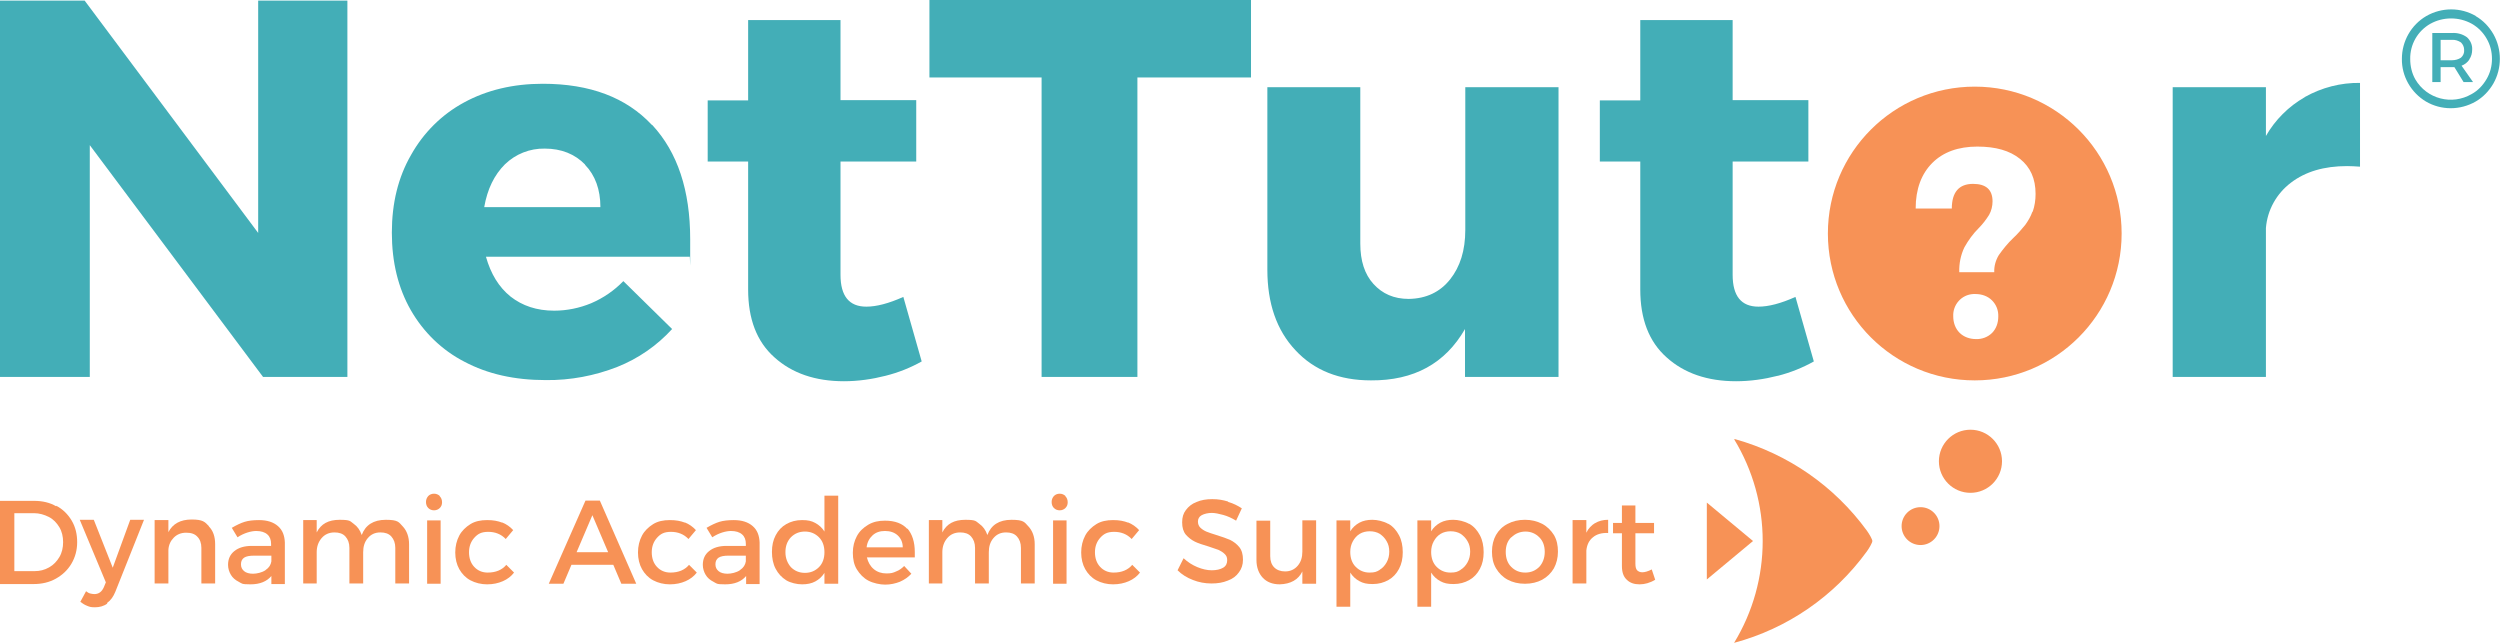
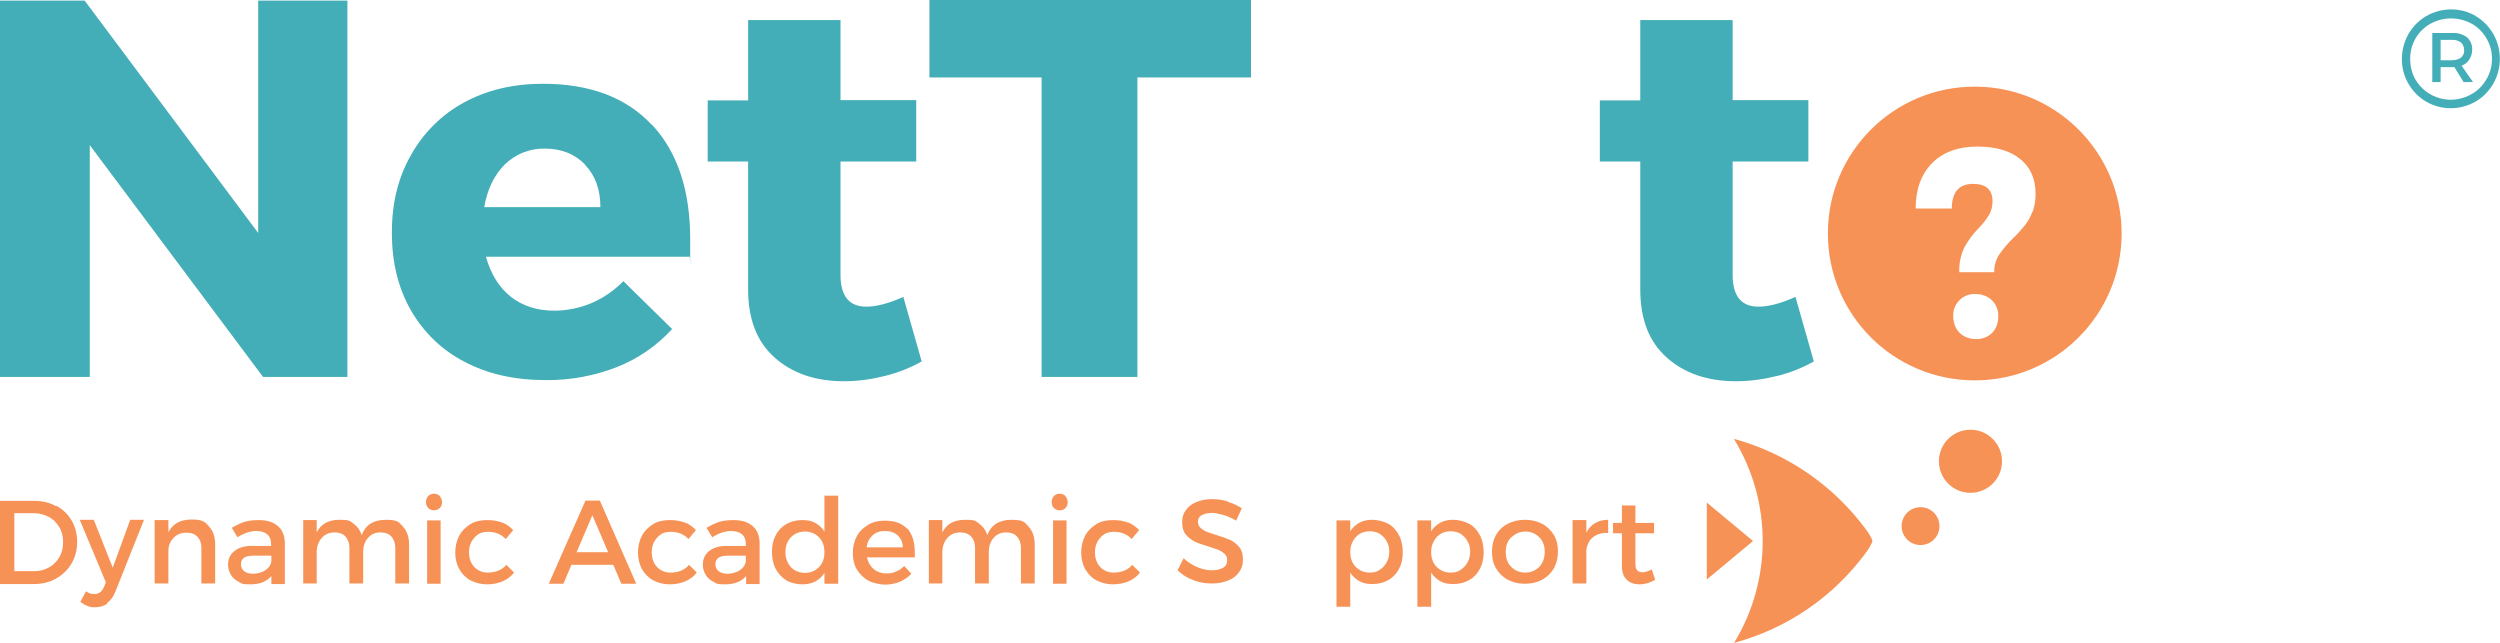
<svg xmlns="http://www.w3.org/2000/svg" id="b" viewBox="0 0 871.5 224.1">
  <defs>
    <style>.d{fill:#f79256;}.e{fill:#43aeb7;}</style>
  </defs>
  <g id="c">
    <path class="e" d="M91.7,131.4L31.3,50.6v80.8H0V.2h29.5l60.5,81V.2h31.1v131.2h-29.4Z" />
    <path class="e" d="M227.4,43.6c8.8,9.5,13.2,22.8,13.2,39.8s0,4.8-.2,6.1h-71c1.7,6,4.5,10.6,8.6,13.9,4.1,3.2,9.1,4.9,15.2,4.9,4.4,0,8.8-.9,12.9-2.6,4.2-1.8,8-4.4,11.2-7.7l17,16.7c-5.3,5.8-11.8,10.3-19.1,13.2-7.9,3.1-16.4,4.7-24.9,4.6-10.9,0-20.3-2.1-28.4-6.4-7.8-4-14.3-10.3-18.7-18-4.4-7.7-6.6-16.7-6.6-27,0-10.3,2.2-19.3,6.7-27.1,4.3-7.7,10.7-14.1,18.5-18.3,7.9-4.3,17.1-6.5,27.4-6.5,16.5,0,29.1,4.8,38,14.3ZM204,57.4c-3.6-3.7-8.3-5.6-14.1-5.6-5.2-.1-10.2,1.9-13.9,5.5-3.7,3.7-6.1,8.6-7.2,14.9h40.5c0-6.1-1.8-11.1-5.4-14.8Z" />
    <path class="e" d="M308.7,131c-4.7,1.2-9.6,1.9-14.5,1.9-10,0-18.1-2.8-24.2-8.3-6.2-5.5-9.2-13.4-9.2-23.7v-44.6h-14.1v-21.3h14.1V7h32.2v27.9h26.4v21.4h-26.4v39.5c0,7.4,3,11.1,9,11.1,3.5,0,7.8-1.1,12.9-3.4l6.4,22.5c-3.9,2.2-8.2,3.9-12.6,5Z" />
    <path class="e" d="M396.5,27v104.4h-33.4V27h-39.1V0h112.1v27h-39.5Z" />
-     <path class="e" d="M543.2,131.4h-32.5v-16.7c-6.9,12-17.8,18-32.8,17.9-11,0-19.8-3.5-26.3-10.5-6.6-7-9.8-16.4-9.8-28.1V30.4h32.4v54.5c0,6,1.5,10.7,4.6,14.1s7.1,5.2,12.3,5.2c6.1-.1,10.9-2.4,14.4-6.8,3.5-4.4,5.3-10.1,5.3-17.2V30.4h32.5v101Z" />
    <path class="e" d="M619.7,131c-4.7,1.2-9.6,1.9-14.5,1.9-10,0-18.1-2.8-24.2-8.3-6.2-5.5-9.2-13.4-9.2-23.7v-44.6h-14.1v-21.3h14.1V7h32.2v27.9h26.4v21.4h-26.4v39.5c0,7.4,3,11.1,9,11.1,3.5,0,7.8-1.1,12.9-3.4l6.4,22.5c-3.9,2.2-8.2,3.9-12.5,5Z" />
-     <path class="e" d="M803.5,33.8c5.9-3.3,12.5-5,19.2-4.9v29.2c-1.5-.1-3-.2-4.5-.2-8,0-14.5,1.9-19.6,5.8-5,3.8-8.2,9.5-8.7,15.8v51.9h-32.5V30.4h32.5v17c3.2-5.6,7.9-10.3,13.5-13.5Z" />
    <circle class="d" cx="669.5" cy="183.4" r="6.6" />
    <circle class="d" cx="686.9" cy="160.8" r="11" />
    <path class="d" d="M604.4,153.1h.5c18.5,5.2,34.6,16.4,45.9,31.9h0c.8,1.1,1.9,3,1.9,3.6s-1.1,2.5-1.9,3.6h0c-11.4,15.7-27.7,26.9-46.3,31.9h0c13.3-21.8,13.3-49.2,0-71h0Z" />
    <polygon class="d" points="595 175.2 611.1 188.6 595 202 595 175.2" />
    <path class="d" d="M688.4,30.2c-28.3,0-51.2,22.9-51.2,51.2s22.9,51.2,51.2,51.2,51.2-22.9,51.2-51.2h0c0-28.3-22.9-51.2-51.2-51.2h0ZM694.5,116c-1.5,1.5-3.6,2.3-5.7,2.2-2.1,0-4.2-.7-5.7-2.2-1.5-1.5-2.2-3.6-2.2-5.7-.2-4.1,2.9-7.6,7-7.8.3,0,.6,0,.8,0,2.1,0,4.2.7,5.7,2.2,1.5,1.5,2.3,3.5,2.2,5.7,0,2.1-.7,4.2-2.2,5.7ZM708.5,73.8c-.6,1.7-1.5,3.2-2.5,4.6-1.3,1.6-2.7,3.2-4.2,4.6-1.9,1.8-3.5,3.8-5,5.9-1.1,1.8-1.7,3.9-1.6,6h-12.2c-.1-3,.5-6,1.8-8.7,1.4-2.5,3-4.7,5-6.7,1.4-1.4,2.6-3,3.6-4.6.8-1.4,1.2-3.1,1.2-4.7,0-4.1-2.3-6.1-6.8-6.1-4.9,0-7.4,2.9-7.4,8.6h-12.6c0-6.8,2-12.1,5.8-15.9,3.8-3.8,9.1-5.7,15.7-5.7,6.4,0,11.3,1.4,14.9,4.3s5.4,6.9,5.4,12.2c0,2.1-.3,4.2-1,6.2h0Z" />
    <path class="e" d="M863,5.6c2.6,1.5,4.7,3.7,6.2,6.3,3,5.3,3,11.9,0,17.2-1.5,2.6-3.6,4.8-6.2,6.3-5.4,3.1-12,3.1-17.3,0-5.2-3.1-8.5-8.8-8.4-14.9,0-6.1,3.2-11.8,8.5-14.9,5.4-3.1,12-3.1,17.3,0h0ZM861.6,32.8c2.2-1.2,3.9-3,5.2-5.2,1.3-2.2,1.9-4.6,1.9-7.1,0-2.5-.6-4.9-1.9-7.1-1.2-2.1-3-3.9-5.1-5.1-4.5-2.5-10-2.5-14.5,0-4.4,2.5-7.1,7.2-7,12.3,0,2.5.6,5,1.8,7.1,4,6.8,12.7,9.1,19.6,5.1h0ZM860.8,20.8c-.7,1-1.6,1.7-2.7,2.1l4,5.7h-3.3l-3.2-5.2h-4.8v5.2h-2.9V11.5h6.9c1.9-.1,3.7.4,5.2,1.5,1.2,1.1,1.9,2.7,1.8,4.3,0,1.2-.3,2.4-1,3.4h0ZM857.9,20.1c.8-.7,1.2-1.7,1.1-2.7,0-1-.4-1.9-1.1-2.6-.9-.6-2-1-3.1-.9h-4v7.1h4c1.1,0,2.2-.3,3.1-.9h0Z" />
    <path class="d" d="M19.6,176.3c2.3,1.2,4.1,3,5.4,5.2,1.3,2.2,1.9,4.7,1.9,7.5s-.7,5.3-2,7.5-3.1,3.9-5.4,5.2c-2.3,1.3-4.9,1.9-7.8,1.9H0v-29h11.9c2.9,0,5.5.6,7.7,1.9ZM4.9,199.1h7.1c1.9,0,3.5-.4,5.1-1.3s2.7-2.1,3.6-3.6,1.3-3.3,1.3-5.2-.4-3.7-1.3-5.2-2.1-2.8-3.7-3.6-3.3-1.3-5.1-1.3h-6.9v20.3Z" />
    <path class="d" d="M37.4,210.4c-1.2.9-2.7,1.3-4.3,1.3s-1.9-.2-2.7-.5c-.8-.3-1.6-.8-2.4-1.4l2-3.7c.5.4,1,.7,1.5.8s.9.2,1.4.2c1.5,0,2.6-.8,3.3-2.4l.7-1.7-9.1-21.8h4.9l6.6,16.7,6.1-16.7h4.8l-10,25.1c-.7,1.7-1.6,3-2.9,3.9Z" />
    <path class="d" d="M72.8,183.5c1.5,1.5,2.2,3.6,2.2,6.2v13.7h-4.8v-12.4c0-1.7-.5-3-1.4-3.9-.9-1-2.2-1.4-3.9-1.4-1.8,0-3.2.6-4.3,1.7-1.1,1.1-1.8,2.5-1.9,4.3v11.7h-4.8v-22.1h4.8v4.2c1.5-2.9,4.2-4.4,8.1-4.4s4.6.8,6,2.3Z" />
    <path class="d" d="M94.6,200.8c-1.6,1.9-4,2.9-7.3,2.9s-2.9-.3-4.1-.9-2.1-1.4-2.7-2.4c-.6-1-1-2.2-1-3.5,0-2,.7-3.6,2.2-4.8,1.5-1.2,3.5-1.8,6.1-1.8h6.7v-.7c0-1.4-.4-2.5-1.3-3.3-.9-.8-2.2-1.2-3.9-1.2s-4.3.7-6.5,2.2l-2-3.3c1.7-1,3.2-1.7,4.5-2.1,1.3-.4,3-.6,5-.6,2.8,0,5,.7,6.6,2.1,1.6,1.4,2.3,3.3,2.4,5.7v14.5s-4.7,0-4.7,0v-2.7ZM92.6,198.7c1.2-.8,1.8-1.8,2-3v-2h-6c-1.6,0-2.7.2-3.5.7-.7.5-1.1,1.2-1.1,2.3s.4,1.8,1.1,2.4,1.8.9,3.1.9,3.1-.4,4.3-1.2Z" />
    <path class="d" d="M140.4,183.5c1.4,1.5,2.2,3.6,2.2,6.2v13.7h-4.8v-12.4c0-1.7-.5-3-1.4-4s-2.2-1.4-3.8-1.4c-1.9,0-3.3.7-4.4,2s-1.6,2.9-1.6,4.9v10.9h-4.8v-12.4c0-1.7-.5-3-1.4-4s-2.2-1.4-3.8-1.4c-1.9,0-3.4.7-4.5,2-1.1,1.3-1.7,2.9-1.7,4.9v10.9h-4.7v-22.1h4.7v4.3c1.5-3,4.1-4.4,8-4.4s3.6.5,4.9,1.4c1.3.9,2.2,2.2,2.8,3.9,1.3-3.5,4.1-5.3,8.4-5.3s4.5.8,5.9,2.3Z" />
    <path class="d" d="M153.3,173c.5.5.8,1.2.8,2.1s-.3,1.5-.8,2c-.5.5-1.2.8-2,.8s-1.5-.3-2-.8c-.5-.5-.8-1.2-.8-2.1s.3-1.5.8-2.1c.5-.5,1.2-.8,2-.8s1.5.3,2,.8ZM148.9,203.5v-22.1h4.7v22.1h-4.7Z" />
    <path class="d" d="M175,182.1c1.5.6,2.8,1.5,3.9,2.7l-2.6,3.1c-1.6-1.7-3.7-2.5-6.1-2.5s-3.6.7-4.8,2-1.9,3-1.9,5.1.6,3.8,1.8,5.1c1.2,1.3,2.8,2,4.7,2,2.8,0,5-.9,6.5-2.7l2.7,2.7c-1,1.3-2.3,2.3-3.9,3-1.6.7-3.4,1.1-5.5,1.1s-4.1-.5-5.8-1.4c-1.7-.9-3-2.3-3.9-3.9s-1.4-3.6-1.4-5.8.5-4.2,1.4-5.9,2.3-3,3.9-4,3.6-1.4,5.8-1.4,3.7.3,5.3.9Z" />
    <path class="d" d="M199.2,196.9l-2.8,6.6h-5.1l12.8-29h5l12.7,29h-5.2l-2.8-6.6h-14.6ZM206.5,179.6l-5.5,12.9h11l-5.5-12.9Z" />
    <path class="d" d="M238.7,182.1c1.5.6,2.8,1.5,3.9,2.7l-2.6,3.1c-1.6-1.7-3.7-2.5-6.1-2.5s-3.6.7-4.8,2-1.9,3-1.9,5.1.6,3.8,1.8,5.1c1.2,1.3,2.8,2,4.7,2,2.8,0,5-.9,6.5-2.7l2.7,2.7c-1,1.3-2.3,2.3-3.9,3-1.6.7-3.4,1.1-5.5,1.1s-4.1-.5-5.8-1.4c-1.7-.9-3-2.3-3.9-3.9s-1.4-3.6-1.4-5.8.5-4.2,1.4-5.9,2.3-3,3.9-4,3.6-1.4,5.8-1.4,3.7.3,5.3.9Z" />
    <path class="d" d="M260.1,200.8c-1.6,1.9-4,2.9-7.3,2.9s-2.9-.3-4.1-.9-2.1-1.4-2.7-2.4c-.6-1-1-2.2-1-3.5,0-2,.7-3.6,2.2-4.8,1.5-1.2,3.5-1.8,6.1-1.8h6.7v-.7c0-1.4-.4-2.5-1.3-3.3-.9-.8-2.2-1.2-3.9-1.2s-4.3.7-6.5,2.2l-2-3.3c1.7-1,3.2-1.7,4.5-2.1,1.3-.4,3-.6,5-.6,2.8,0,5,.7,6.6,2.1,1.6,1.4,2.3,3.3,2.4,5.7v14.5s-4.7,0-4.7,0v-2.7ZM258,198.7c1.2-.8,1.8-1.8,2-3v-2h-6c-1.6,0-2.7.2-3.5.7-.7.5-1.1,1.2-1.1,2.3s.4,1.8,1.1,2.4,1.8.9,3.1.9,3.1-.4,4.3-1.2Z" />
    <path class="d" d="M292.2,203.5h-4.8v-3.8c-.8,1.3-1.9,2.3-3.2,3-1.3.7-2.8,1-4.6,1s-4-.5-5.5-1.4c-1.6-1-2.8-2.3-3.7-4-.9-1.7-1.3-3.7-1.3-5.9s.4-4.1,1.3-5.8,2.1-3,3.7-3.9c1.6-.9,3.4-1.4,5.5-1.4s3.3.3,4.6,1c1.3.7,2.4,1.7,3.2,3v-12.5h4.8v30.8ZM285.5,197.7c1.3-1.3,1.9-3.1,1.9-5.2s-.6-3.9-1.9-5.2-2.9-2-4.9-2-3.6.7-4.9,2c-1.3,1.4-1.9,3.1-1.9,5.2,0,2.1.7,3.8,1.9,5.2,1.3,1.3,2.9,2,4.9,2s3.6-.7,4.9-2Z" />
    <path class="d" d="M316.3,184.2c1.7,2,2.6,4.7,2.6,8.3s0,1,0,1.8h-16.7c.4,1.7,1.2,3.1,2.4,4.1s2.7,1.5,4.4,1.5,2.3-.2,3.4-.7c1.1-.4,2-1.1,2.8-1.9l2.5,2.7c-1.1,1.2-2.4,2.1-4,2.8-1.5.6-3.3,1-5.1,1s-4.2-.5-5.9-1.4c-1.7-.9-3-2.3-4-3.9s-1.4-3.6-1.4-5.8.5-4.1,1.4-5.8c.9-1.7,2.3-3,4-4,1.7-1,3.6-1.4,5.8-1.4,3.5,0,6.1,1,7.8,2.9ZM312.9,186.6c-1.1-1-2.6-1.5-4.4-1.5s-3.2.5-4.3,1.5c-1.1,1-1.9,2.4-2.1,4.2h12.6c0-1.8-.7-3.2-1.8-4.2Z" />
    <path class="d" d="M358.5,183.5c1.4,1.5,2.2,3.6,2.2,6.2v13.7h-4.8v-12.4c0-1.7-.5-3-1.4-4s-2.2-1.4-3.8-1.4c-1.9,0-3.3.7-4.4,2s-1.6,2.9-1.6,4.9v10.9h-4.8v-12.4c0-1.7-.5-3-1.4-4s-2.2-1.4-3.8-1.4c-1.9,0-3.4.7-4.5,2-1.1,1.3-1.7,2.9-1.7,4.9v10.9h-4.7v-22.1h4.7v4.3c1.5-3,4.1-4.4,8-4.4s3.6.5,4.9,1.4c1.3.9,2.2,2.2,2.8,3.9,1.3-3.5,4.1-5.3,8.4-5.3s4.5.8,5.9,2.3Z" />
    <path class="d" d="M371.4,173c.5.5.8,1.2.8,2.1s-.3,1.5-.8,2c-.5.5-1.2.8-2,.8s-1.5-.3-2-.8c-.5-.5-.8-1.2-.8-2.1s.3-1.5.8-2.1c.5-.5,1.2-.8,2-.8s1.5.3,2,.8ZM367.1,203.5v-22.1h4.7v22.1h-4.7Z" />
    <path class="d" d="M393.2,182.1c1.5.6,2.8,1.5,3.9,2.7l-2.6,3.1c-1.6-1.7-3.7-2.5-6.1-2.5s-3.6.7-4.8,2-1.9,3-1.9,5.1.6,3.8,1.8,5.1c1.2,1.3,2.8,2,4.7,2,2.8,0,5-.9,6.5-2.7l2.7,2.7c-1,1.3-2.3,2.3-3.9,3-1.6.7-3.4,1.1-5.5,1.1s-4.1-.5-5.8-1.4c-1.7-.9-3-2.3-3.9-3.9s-1.4-3.6-1.4-5.8.5-4.2,1.4-5.9,2.3-3,3.9-4,3.6-1.4,5.8-1.4,3.7.3,5.3.9Z" />
    <path class="d" d="M428.2,175c1.8.5,3.3,1.3,4.7,2.2l-2,4.3c-1.5-.9-3-1.6-4.5-2-1.5-.4-2.8-.7-4-.7s-2.6.3-3.5.8-1.3,1.3-1.3,2.2.3,1.6.8,2.1,1.2,1,2.1,1.4,2,.7,3.5,1.2c2,.6,3.6,1.2,4.8,1.7,1.2.6,2.3,1.4,3.2,2.5.9,1.1,1.3,2.6,1.3,4.4s-.5,3.2-1.4,4.4c-.9,1.3-2.2,2.3-3.9,2.9-1.7.7-3.5,1-5.7,1s-4.4-.4-6.4-1.2c-2.1-.8-3.9-1.9-5.4-3.4l2.1-4.2c1.5,1.4,3.1,2.4,4.8,3.1s3.4,1.1,5,1.1,3-.3,4-.9c1-.6,1.4-1.5,1.4-2.6s-.3-1.6-.9-2.2c-.6-.6-1.3-1-2.1-1.4-.8-.3-2-.7-3.5-1.2-2-.6-3.6-1.1-4.8-1.7-1.2-.6-2.2-1.4-3.1-2.4-.9-1.1-1.3-2.5-1.3-4.3s.4-3.1,1.3-4.3c.9-1.2,2.1-2.2,3.7-2.8,1.6-.7,3.4-1,5.5-1s3.7.3,5.4.8Z" />
-     <path class="d" d="M458.8,203.5h-4.8v-4.3c-1.4,2.9-4.1,4.4-7.9,4.5-2.5,0-4.5-.8-5.9-2.3-1.4-1.5-2.2-3.6-2.2-6.2v-13.7h4.8v12.4c0,1.7.5,3,1.4,3.9s2.2,1.4,3.8,1.4c1.8,0,3.3-.7,4.4-2,1.1-1.3,1.6-2.9,1.6-4.9v-10.9h4.8v22.1Z" />
    <path class="d" d="M484,182.6c1.6.9,2.8,2.3,3.7,4,.9,1.7,1.3,3.7,1.3,5.9s-.4,4.1-1.3,5.8c-.9,1.7-2.1,3-3.7,3.9-1.6.9-3.4,1.4-5.5,1.4s-3.3-.3-4.6-1c-1.3-.7-2.4-1.7-3.2-3v11.9h-4.8v-30.1h4.8v3.8c.8-1.3,1.9-2.3,3.2-3,1.3-.7,2.8-1,4.5-1s3.9.5,5.5,1.4ZM481,198.6c1-.6,1.8-1.5,2.4-2.6.6-1.1.9-2.3.9-3.7s-.3-2.6-.9-3.6c-.6-1.1-1.4-1.9-2.4-2.6-1-.6-2.2-.9-3.5-.9s-2.5.3-3.5.9c-1,.6-1.8,1.5-2.4,2.6-.6,1.1-.9,2.3-.9,3.7,0,2.1.6,3.9,1.9,5.2,1.3,1.3,2.9,2,4.8,2s2.5-.3,3.5-.9Z" />
    <path class="d" d="M512.2,182.6c1.6.9,2.8,2.3,3.7,4,.9,1.7,1.3,3.7,1.3,5.9s-.4,4.1-1.3,5.8c-.9,1.7-2.1,3-3.7,3.9-1.6.9-3.4,1.4-5.5,1.4s-3.3-.3-4.6-1c-1.3-.7-2.4-1.7-3.2-3v11.9h-4.8v-30.1h4.8v3.8c.8-1.3,1.9-2.3,3.2-3,1.3-.7,2.8-1,4.5-1s3.9.5,5.5,1.4ZM509.2,198.6c1-.6,1.8-1.5,2.4-2.6.6-1.1.9-2.3.9-3.7s-.3-2.6-.9-3.6c-.6-1.1-1.4-1.9-2.4-2.6-1-.6-2.2-.9-3.5-.9s-2.5.3-3.5.9c-1,.6-1.8,1.5-2.4,2.6-.6,1.1-.9,2.3-.9,3.7,0,2.1.6,3.9,1.9,5.2,1.3,1.3,2.9,2,4.8,2s2.5-.3,3.5-.9Z" />
    <path class="d" d="M537.6,182.6c1.7.9,3.1,2.3,4.1,3.9,1,1.7,1.4,3.6,1.4,5.8s-.5,4.1-1.4,5.8c-1,1.7-2.3,3-4.1,4-1.7.9-3.7,1.4-6,1.4s-4.3-.5-6-1.4c-1.7-.9-3.1-2.3-4.1-4-1-1.7-1.4-3.6-1.4-5.8s.5-4.2,1.4-5.8c1-1.7,2.3-3,4.1-3.9,1.7-.9,3.7-1.4,6-1.4s4.2.5,6,1.4ZM526.8,187.3c-1.3,1.3-1.9,3-1.9,5.1s.6,3.9,1.9,5.2c1.3,1.3,2.9,2,4.9,2s3.6-.7,4.9-2c1.2-1.3,1.9-3.1,1.9-5.2s-.6-3.8-1.9-5.1-2.9-2-4.8-2-3.6.7-4.9,2Z" />
    <path class="d" d="M556,182.4c1.3-.8,2.8-1.2,4.6-1.2v4.6c-2.2-.1-4,.4-5.3,1.5-1.4,1.1-2.1,2.7-2.3,4.6v11.5h-4.8v-22.1h4.8v4.4c.7-1.5,1.8-2.6,3.1-3.4Z" />
    <path class="d" d="M571.5,203.7c-1.8,0-3.3-.5-4.4-1.6-1.2-1.1-1.7-2.7-1.7-4.8v-11.4h-3.1v-3.6h3.1v-6.1h4.7v6.1h6.5v3.6h-6.5v10.6c0,1.1.2,1.9.6,2.3.4.4,1,.7,1.8.7s2-.3,3.3-1l1.2,3.6c-1.8,1.1-3.7,1.6-5.4,1.6Z" />
  </g>
</svg>